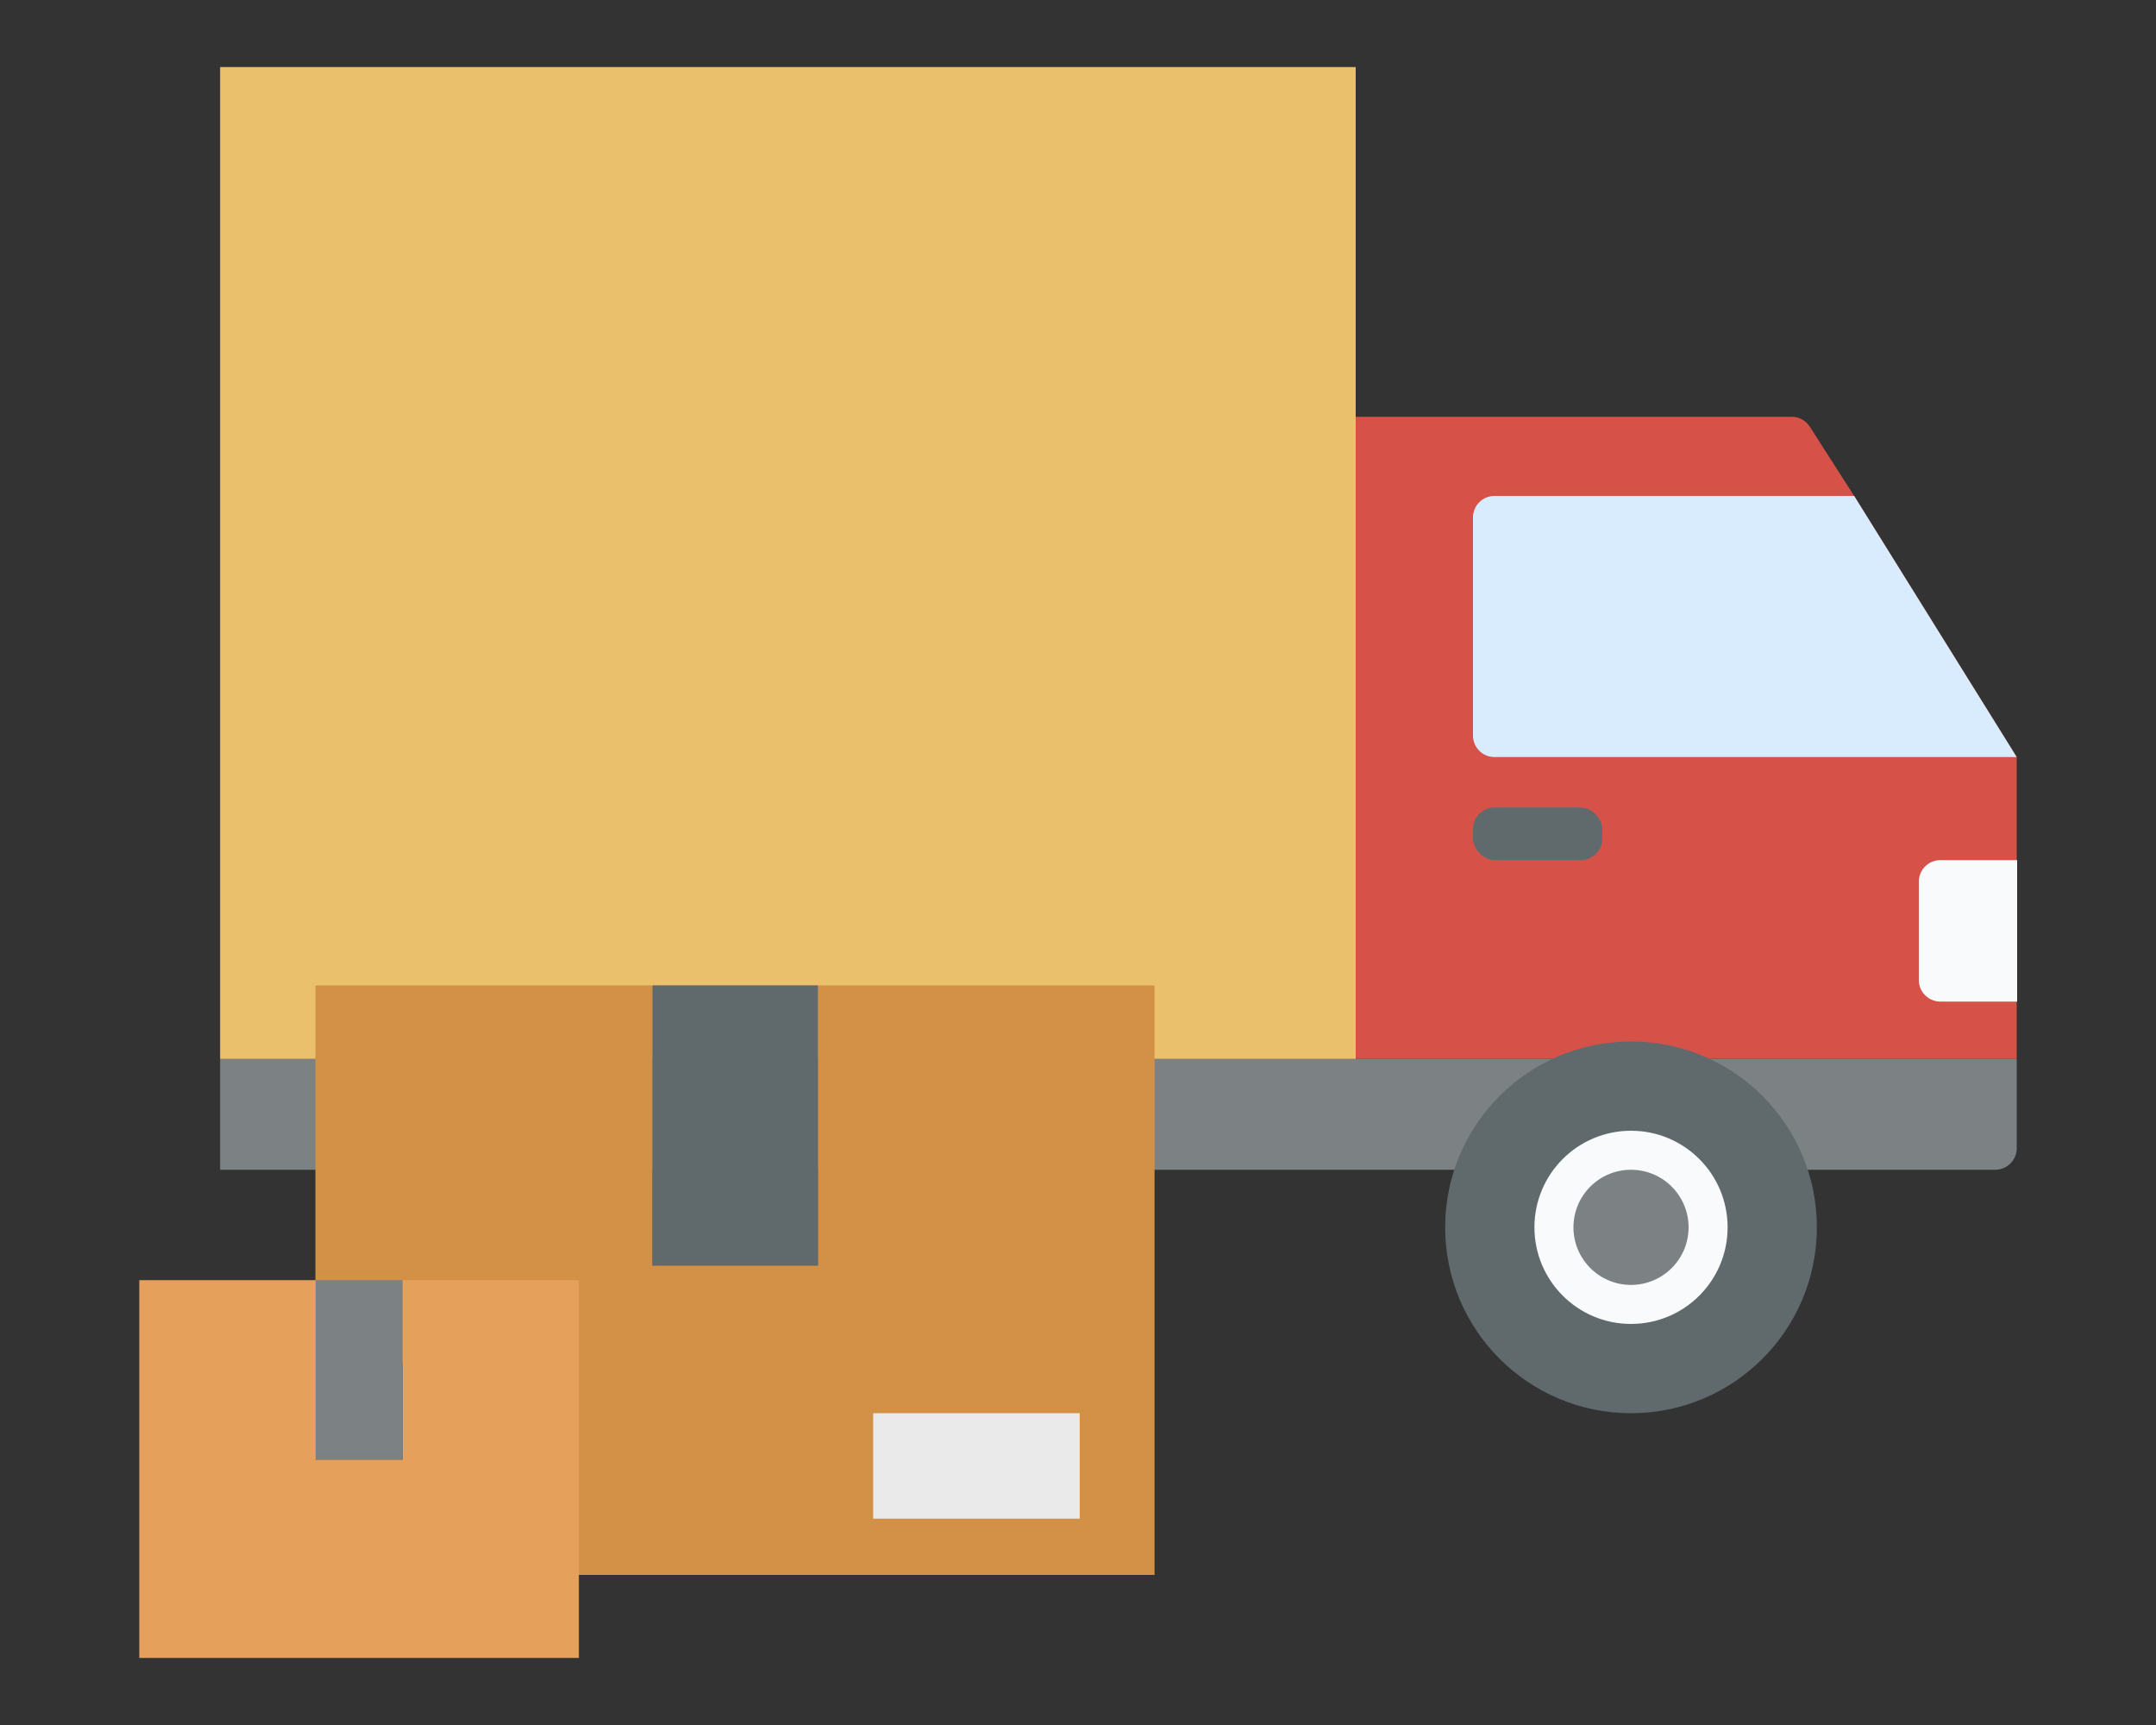
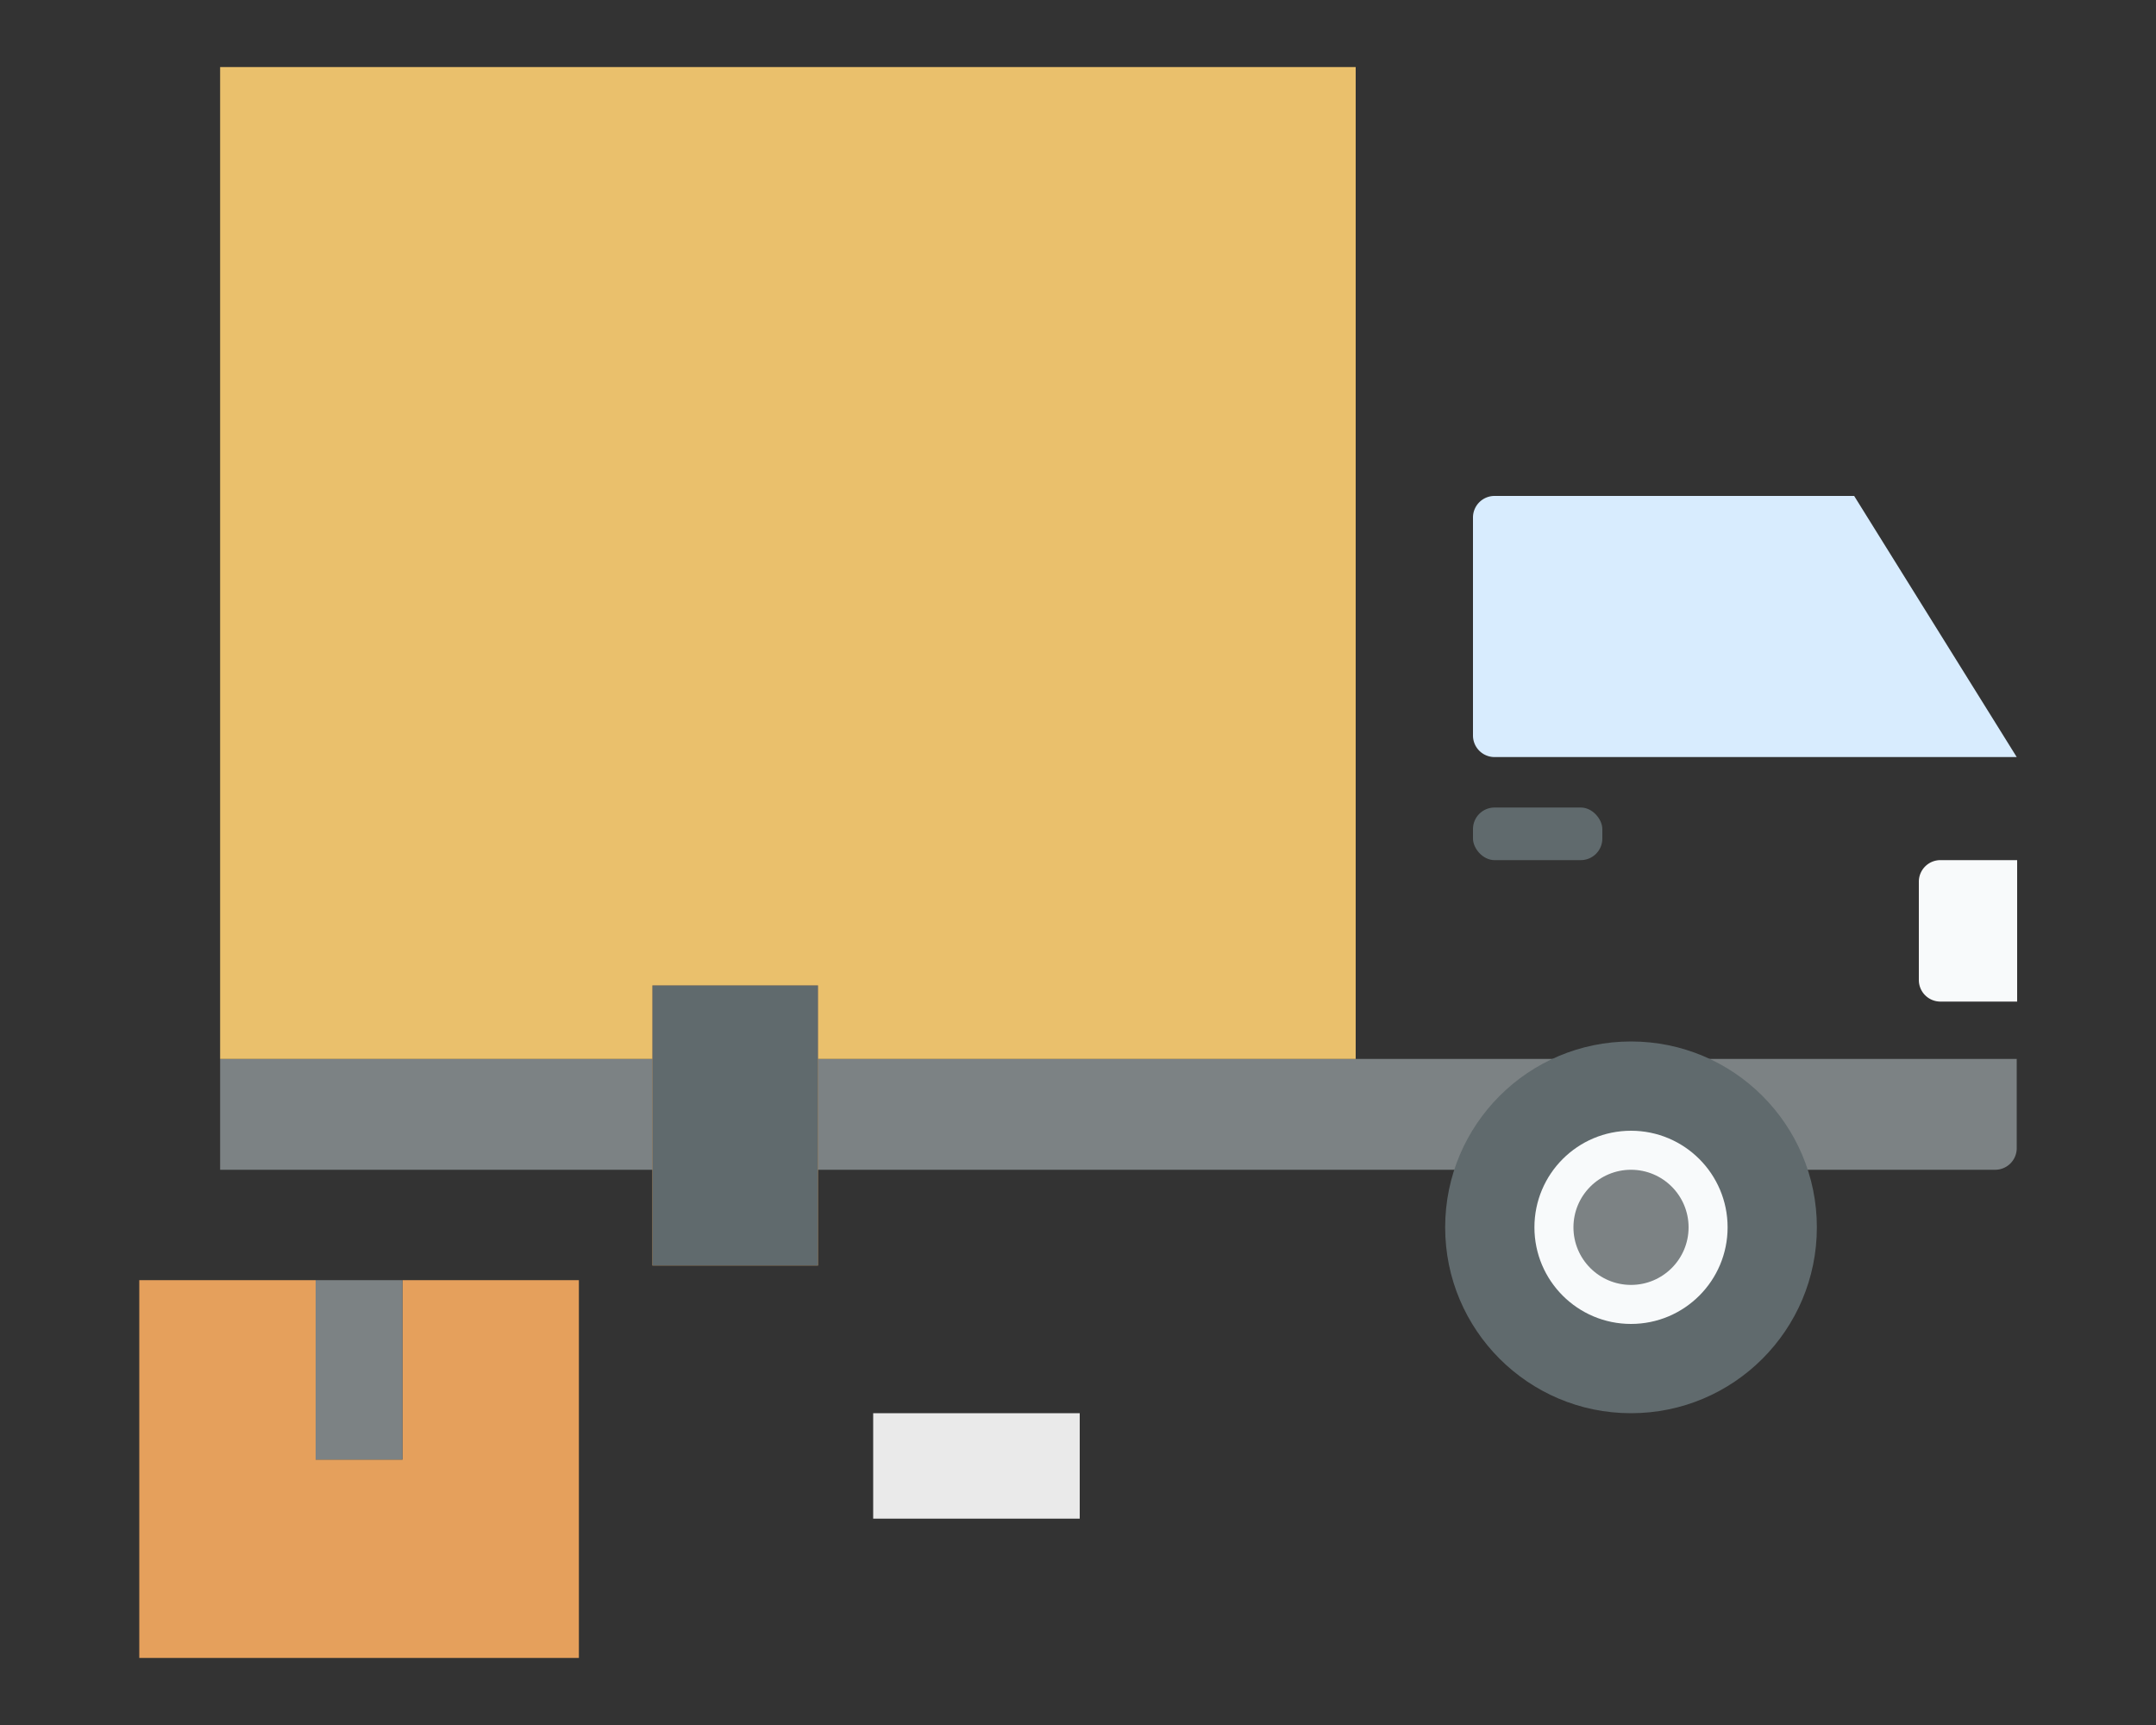
<svg xmlns="http://www.w3.org/2000/svg" viewBox="0 0 100 80">
  <rect x="0" y="0" width="100" height="80" fill="#333333" stroke="none" />
  <defs>
    <style>.cls-1{fill:#7c8284;}.cls-2{fill:#eac06c;}.cls-3{fill:#d65248;}.cls-4{fill:#606a6d;}.cls-5{fill:#f8fafb;}.cls-6{fill:#d8ecfe;}.cls-7{fill:#d39148;}.cls-8{fill:#e5a05c;}.cls-9{fill:#eaeaea;}.cls-10{fill:none;}</style>
  </defs>
  <g id="delivery">
    <path class="cls-1" d="M10.21,49.11H93.54a0,0,0,0,1,0,0v4.14a1,1,0,0,1-1,1H10.21a0,0,0,0,1,0,0V49.11A0,0,0,0,1,10.21,49.11Z" />
    <rect class="cls-2" x="10.21" y="3.11" width="52.67" height="46" />
-     <path class="cls-3" d="M93.54,35.11v14H62.88V19.33H83.1a1,1,0,0,1,.85.47L86,23Z" />
    <circle class="cls-4" cx="75.65" cy="56.92" r="8.62" />
    <circle class="cls-5" cx="75.65" cy="56.92" r="4.48" />
    <circle class="cls-1" cx="75.65" cy="56.92" r="2.67" />
    <path class="cls-6" d="M93.54,35.11H69.32a1,1,0,0,1-1-1V24a1,1,0,0,1,1-1H86Z" />
    <rect class="cls-4" x="68.32" y="37.45" width="6" height="2.44" rx="1" />
-     <path class="cls-5" d="M90,39.89h3.56a0,0,0,0,1,0,0v6.56a0,0,0,0,1,0,0H90a1,1,0,0,1-1-1V40.89A1,1,0,0,1,90,39.89Z" />
-     <polygon class="cls-7" points="53.55 45.7 53.55 73.04 20.74 73.04 20.74 63.22 14.63 63.22 14.63 45.7 30.26 45.7 30.26 58.69 37.94 58.69 37.94 45.7 53.55 45.7" />
+     <path class="cls-5" d="M90,39.89h3.56v6.56a0,0,0,0,1,0,0H90a1,1,0,0,1-1-1V40.89A1,1,0,0,1,90,39.89Z" />
    <rect class="cls-7" x="30.26" y="45.7" width="7.68" height="12.99" />
    <rect class="cls-4" x="30.26" y="45.7" width="7.68" height="12.99" />
    <polygon class="cls-8" points="26.85 59.37 26.85 76.89 6.46 76.89 6.46 59.37 14.64 59.37 14.64 67.69 18.67 67.69 18.67 59.37 26.85 59.37" />
    <rect class="cls-1" x="14.64" y="59.37" width="4.03" height="8.32" />
    <rect class="cls-9" x="40.5" y="65.54" width="9.58" height="4.89" />
    <rect class="cls-10" width="100" height="80" />
  </g>
</svg>